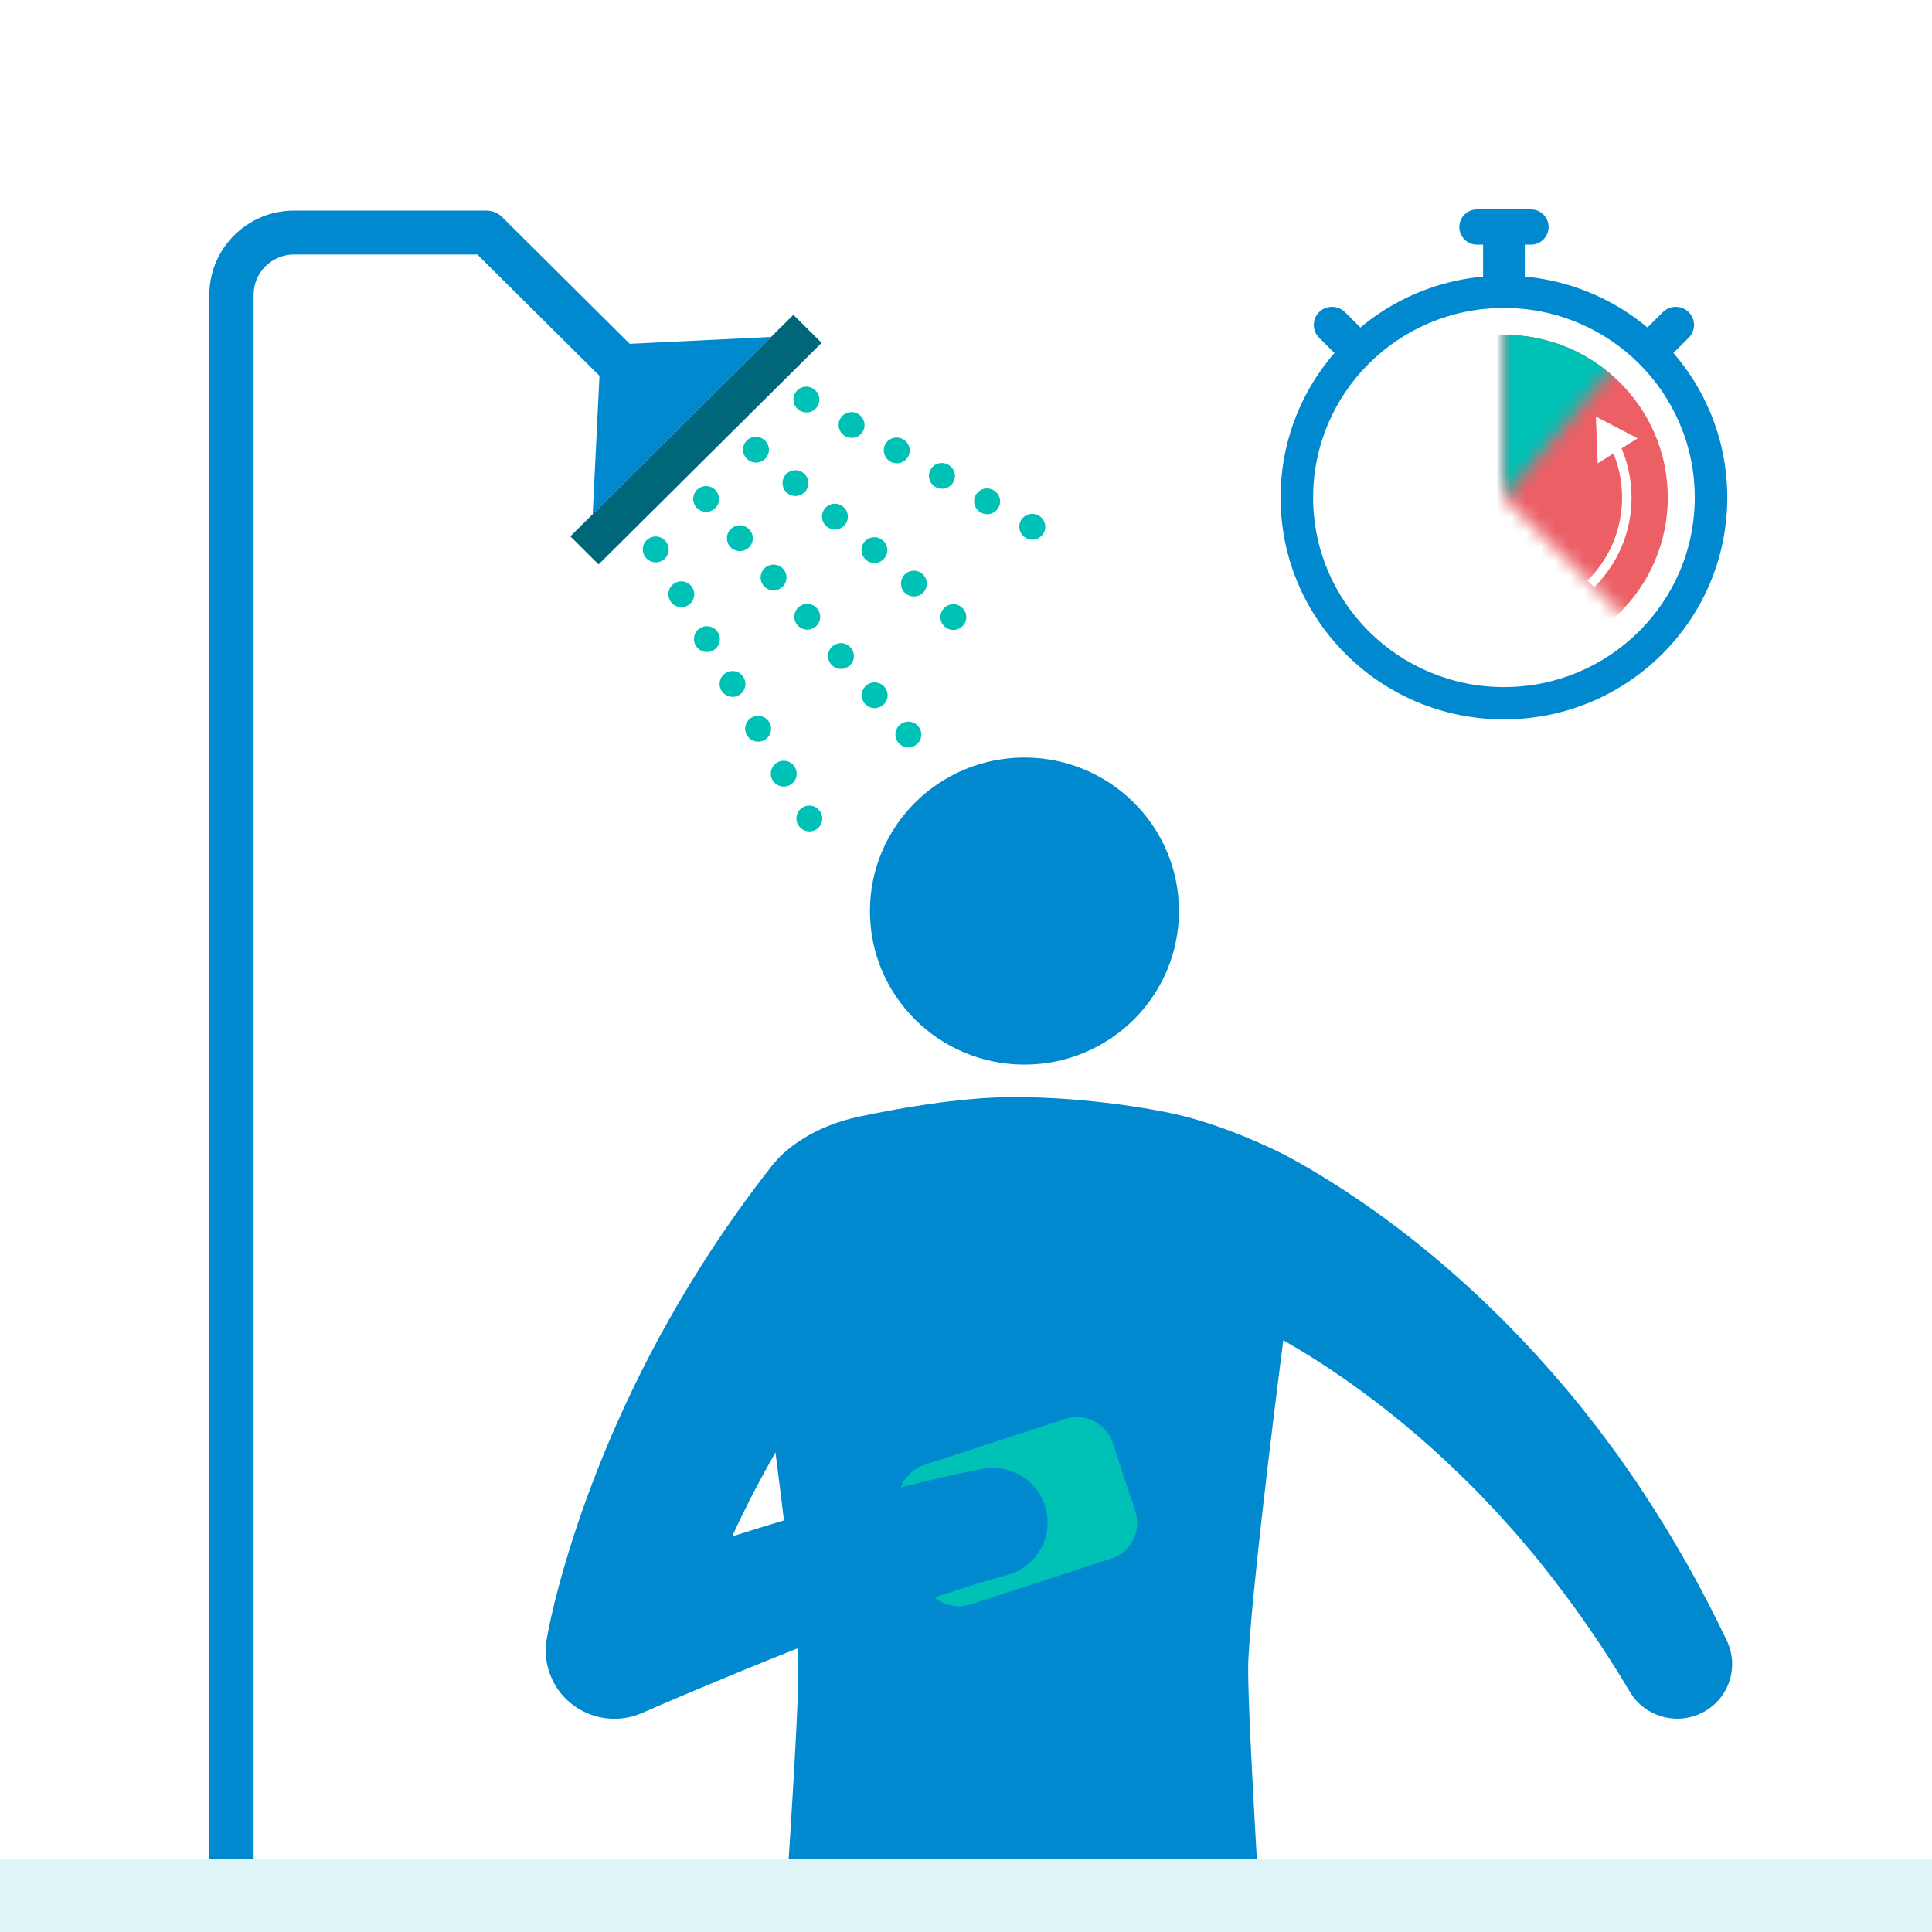
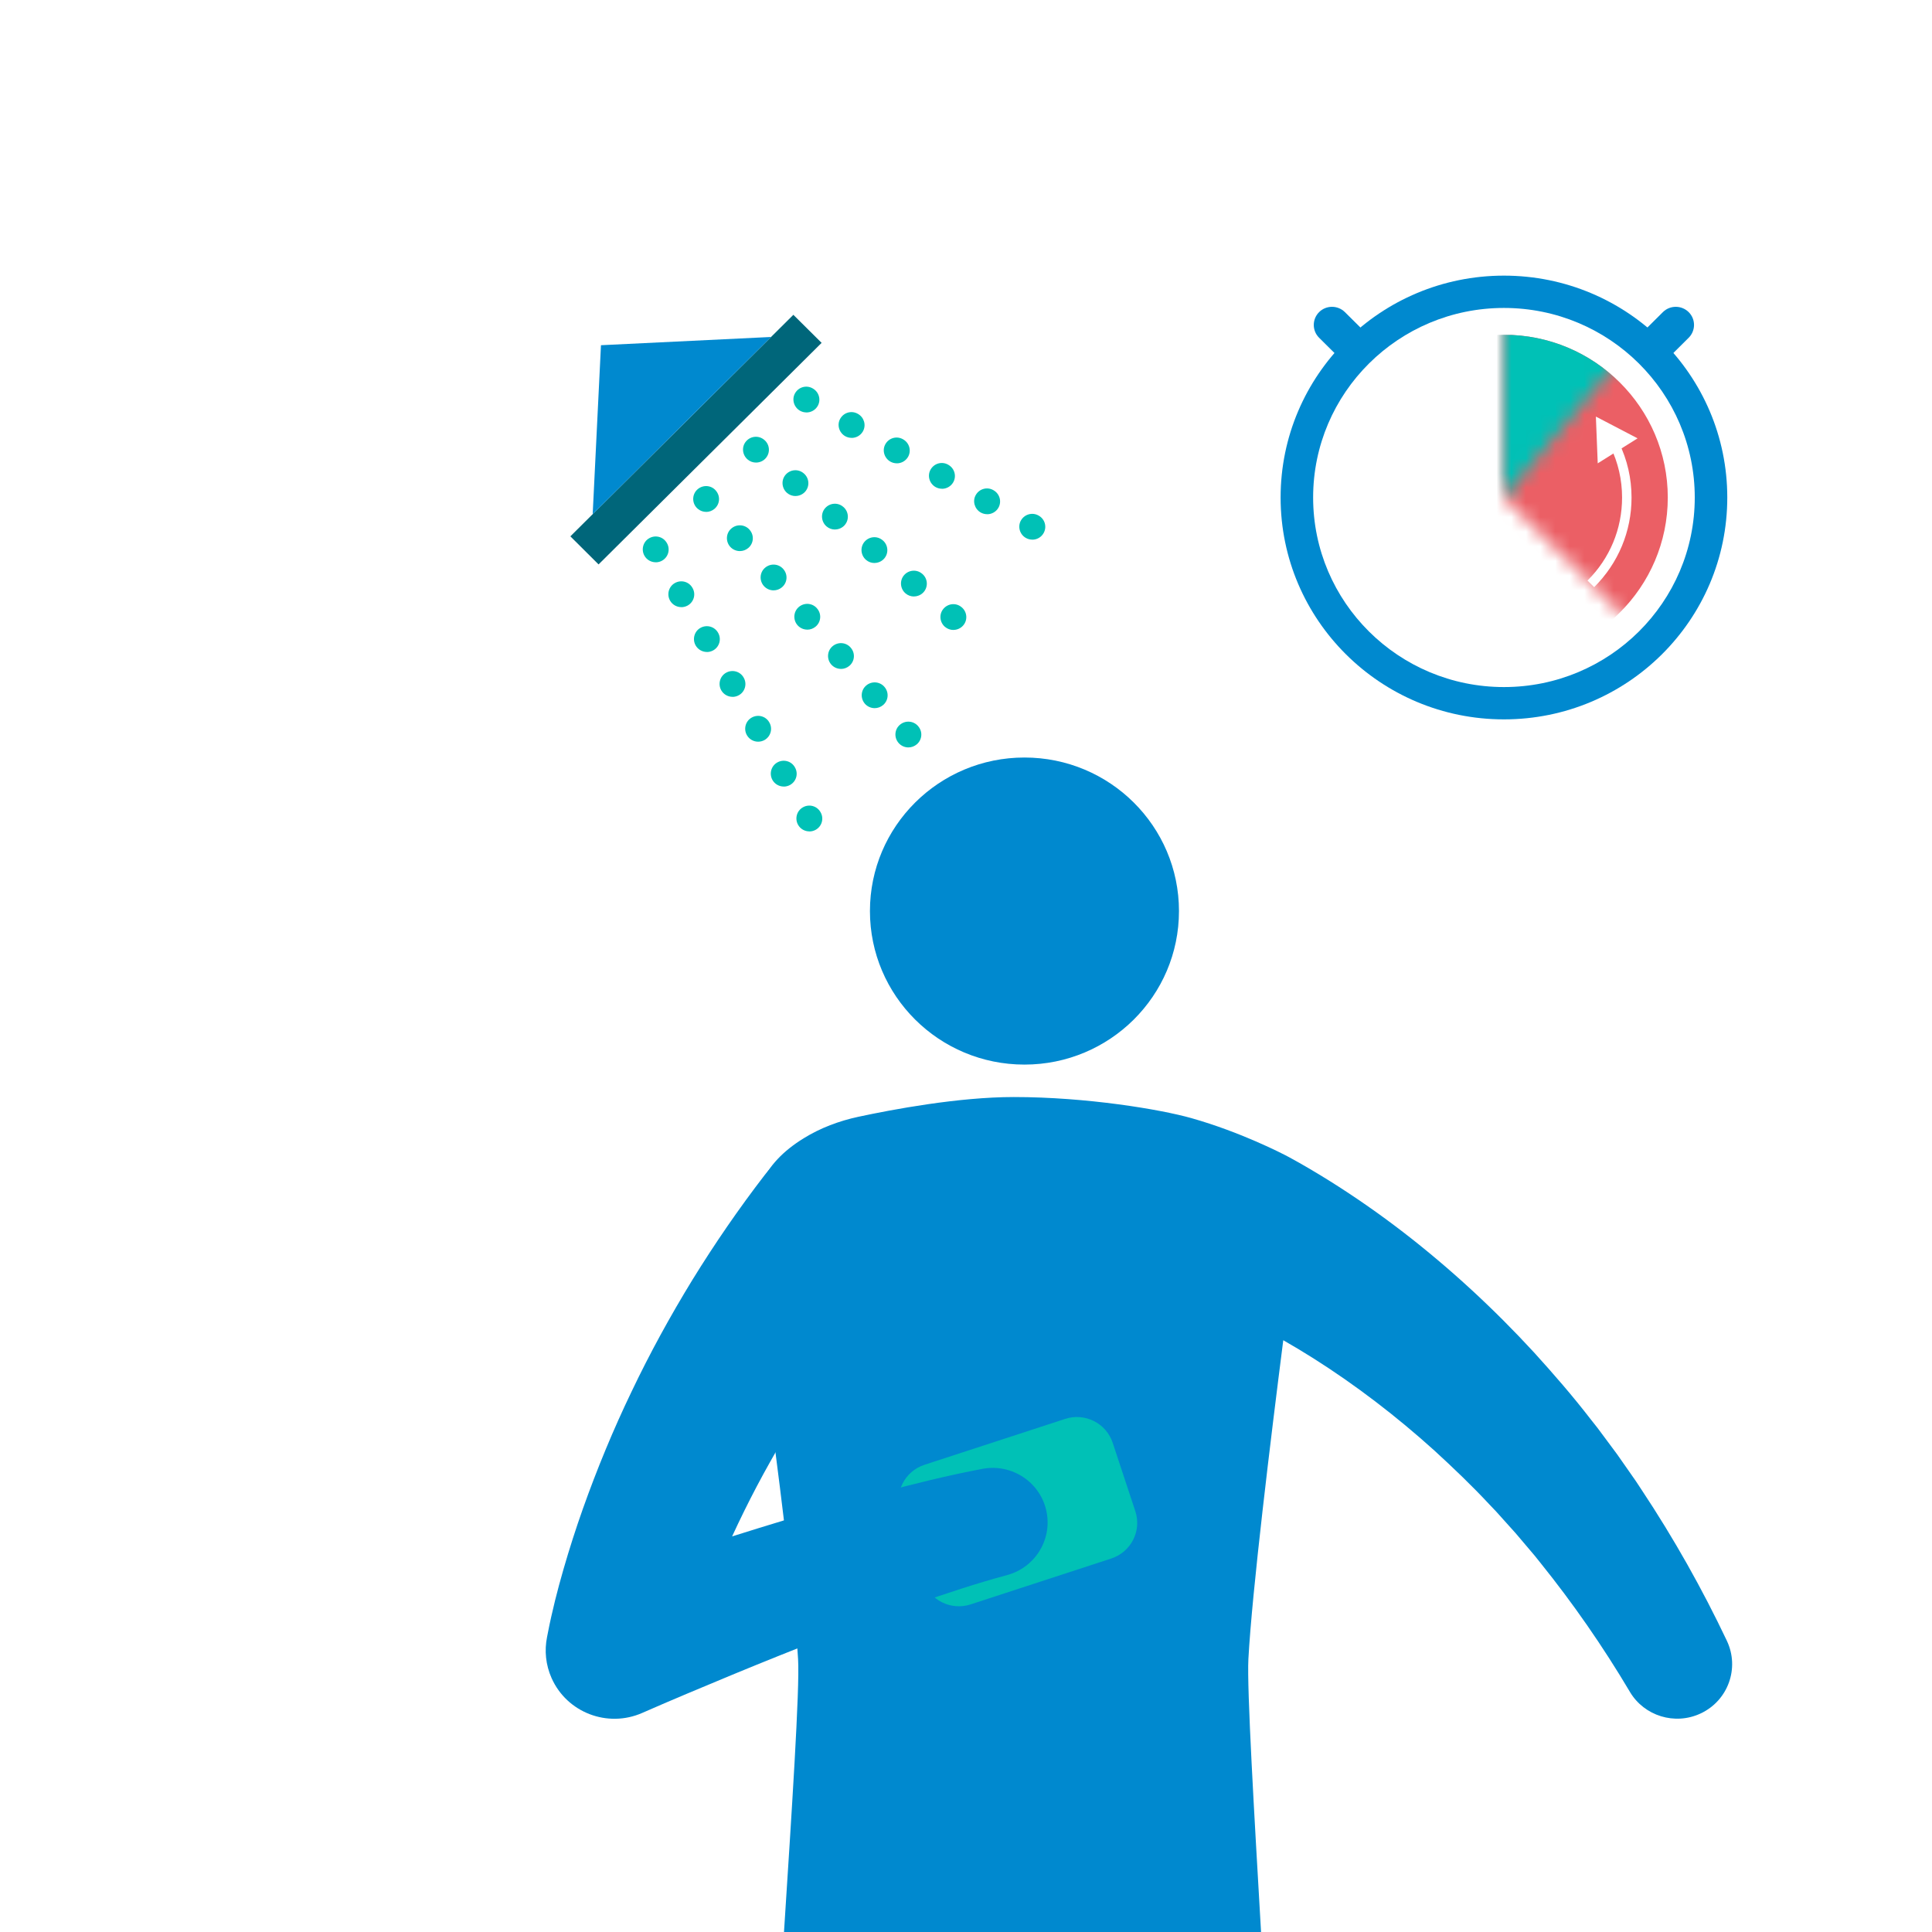
<svg xmlns="http://www.w3.org/2000/svg" xmlns:xlink="http://www.w3.org/1999/xlink" width="132px" height="132px" viewBox="0 0 132 132" version="1.1">
  <title>Asset 4</title>
  <defs>
    <path d="M0,0.003 L0,15.162 L10.792,25.879 C10.792,25.879 19.968,2.17 0,0 L0,0.003 Z" id="path-1" />
    <polygon id="path-3" points="0 15.159 0 0 9.354 3.989" />
  </defs>
  <g id="Anasayfa" stroke="none" stroke-width="1" fill="none" fill-rule="evenodd">
    <g id="1.2-Homepege-Announcement-" transform="translate(-647, -3094)">
      <g id="Su-Tasarrufu-İçin-Neler-Yapabiliriz?" transform="translate(1, 3047)">
        <g id="Asset-4" transform="translate(646, 47)">
          <rect id="Rectangle" fill="#FFFFFF" fill-rule="nonzero" x="0" y="0" width="132" height="132" />
          <g id="Group" transform="translate(14.305, 14.305)">
            <g transform="translate(22.979, 37.451)" fill-rule="nonzero">
              <g transform="translate(13.9, 0)" fill="#0089CF">
                <path d="M66.804,60.353 C65.122,56.809 63.185,53.363 60.989,50.054 L60.58,49.434 L60.155,48.825 L59.3,47.602 L58.409,46.403 L57.963,45.804 L57.5,45.218 C56.28,43.637 54.967,42.123 53.616,40.636 C50.895,37.682 47.922,34.926 44.688,32.43 C43.069,31.184 41.383,30.006 39.62,28.904 C38.735,28.354 37.837,27.819 36.895,27.309 C36.426,27.055 33.584,25.591 30.212,24.637 C28.101,24.041 23.07,23.197 18.08,23.197 C14.299,23.197 9.771,24.051 7.462,24.546 C6.142,24.831 4.868,25.307 3.722,26.017 C0.927,27.745 -0.106,30.012 0.008,34.112 C0.008,34.112 2.921,54.689 3.343,61.599 C3.467,63.632 2.897,72.202 2.381,80.244 L34.975,80.244 C34.509,72.199 34.003,63.622 34.11,61.589 C34.355,57.014 35.648,46.43 36.493,39.812 C37.18,40.204 37.86,40.613 38.534,41.038 C41.447,42.88 44.222,45.007 46.822,47.354 C48.113,48.537 49.386,49.753 50.586,51.042 L51.042,51.521 L51.484,52.013 L52.369,52.998 L53.227,54.009 L53.656,54.515 L54.072,55.034 C56.294,57.794 58.332,60.731 60.161,63.812 L60.182,63.849 C61.157,65.48 63.242,66.14 65.008,65.313 C66.885,64.435 67.686,62.212 66.801,60.349 L66.804,60.353 Z" id="Path" />
                <ellipse id="Oval" cx="18.81" cy="10.49" rx="10.557" ry="10.49" />
              </g>
-               <path d="M38.642,54.726 L29.033,57.861 C27.683,58.303 26.225,57.57 25.783,56.227 L24.237,51.554 C23.792,50.211 24.529,48.764 25.88,48.322 L35.489,45.188 C36.839,44.745 38.297,45.479 38.739,46.822 L40.285,51.494 C40.73,52.837 39.993,54.284 38.642,54.726 L38.642,54.726 Z" id="Path" fill="#00C1B6" />
+               <path d="M38.642,54.726 L29.033,57.861 C27.683,58.303 26.225,57.57 25.783,56.227 L24.237,51.554 C23.792,50.211 24.529,48.764 25.88,48.322 L35.489,45.188 C36.839,44.745 38.297,45.479 38.739,46.822 L40.285,51.494 C40.73,52.837 39.993,54.284 38.642,54.726 Z" id="Path" fill="#00C1B6" />
              <path d="M24.026,35.826 C22.374,37.709 20.819,39.681 19.364,41.735 C17.917,43.794 16.559,45.924 15.329,48.131 C14.089,50.332 12.973,52.606 11.978,54.92 C11.482,56.079 11.019,57.248 10.6,58.42 C10.392,59.006 10.188,59.592 10.004,60.175 C9.913,60.467 9.823,60.755 9.739,61.039 L9.528,61.79 L3.063,56.427 C4.179,56.036 5.254,55.671 6.35,55.302 L9.625,54.217 C11.813,53.504 14.005,52.807 16.217,52.14 C18.429,51.471 20.648,50.821 22.904,50.225 C25.166,49.625 27.435,49.056 29.838,48.6 C31.872,48.215 33.84,49.542 34.225,51.564 C34.594,53.487 33.404,55.349 31.534,55.855 L31.477,55.872 C29.449,56.417 27.354,57.114 25.27,57.838 C23.185,58.564 21.094,59.351 19.009,60.159 C16.924,60.966 14.843,61.803 12.769,62.66 L9.665,63.957 C8.636,64.392 7.59,64.837 6.595,65.276 C4.222,66.318 1.45,65.253 0.401,62.895 C-0.004,61.984 -0.091,61.013 0.09,60.102 L0.127,59.914 L0.257,59.261 L0.381,58.692 C0.465,58.32 0.552,57.955 0.639,57.596 C0.817,56.876 1.011,56.17 1.213,55.466 C1.618,54.063 2.06,52.683 2.543,51.32 C3.512,48.594 4.614,45.924 5.868,43.319 C7.111,40.71 8.505,38.168 10.02,35.693 C11.545,33.221 13.194,30.819 14.977,28.505 L14.984,28.498 C16.941,25.953 20.608,25.467 23.168,27.413 C25.729,29.359 26.218,33 24.261,35.545 C24.187,35.639 24.103,35.743 24.023,35.833 L24.026,35.826 Z" id="Path" fill="#0089CF" />
            </g>
            <g transform="translate(0, 0.084)" fill-rule="nonzero">
              <g id="Path">
-                 <path d="M3.02,117.611 L0,117.611 L0,5.747 C0,2.579 2.594,0 5.785,0 L18.929,0 C19.332,0 19.714,0.157 19.999,0.439 L29.53,9.907 L27.395,12.027 L18.306,2.998 L5.788,2.998 C4.263,2.998 3.023,4.23 3.023,5.744 L3.023,117.608 L3.02,117.611 Z" fill="#0089CF" />
                <g transform="translate(24.664, 7.12)">
                  <polygon fill="#00667A" points="17.166 1.916 1.927 17.054 0 15.135 15.236 0" />
                  <polygon fill="#0089CF" points="2.091 2.077 1.525 13.621 13.711 1.514" />
                </g>
              </g>
              <g transform="translate(29.611, 12.029)" fill="#00C1B6" id="Shape">
                <path d="M18.148,24.648 C17.9,24.648 17.652,24.544 17.478,24.343 C17.159,23.975 17.196,23.416 17.568,23.101 C17.937,22.786 18.49,22.823 18.808,23.188 L18.818,23.201 C19.137,23.57 19.093,24.122 18.721,24.437 C18.554,24.578 18.349,24.648 18.148,24.648 L18.148,24.648 Z M15.846,21.965 C15.598,21.965 15.349,21.862 15.175,21.661 C14.857,21.292 14.894,20.733 15.266,20.418 C15.634,20.103 16.187,20.14 16.506,20.505 L16.516,20.518 C16.834,20.887 16.791,21.44 16.419,21.754 C16.251,21.895 16.047,21.965 15.846,21.965 L15.846,21.965 Z M13.543,19.283 C13.298,19.283 13.054,19.182 12.879,18.985 C12.558,18.619 12.591,18.06 12.957,17.742 C13.325,17.424 13.875,17.454 14.197,17.819 L14.207,17.832 C14.528,18.197 14.491,18.75 14.123,19.068 C13.955,19.212 13.747,19.286 13.543,19.286 L13.543,19.283 Z M11.241,16.6 C10.996,16.6 10.751,16.499 10.577,16.302 C10.255,15.937 10.289,15.377 10.654,15.059 C11.019,14.741 11.572,14.771 11.894,15.136 L11.904,15.15 C12.226,15.515 12.189,16.067 11.82,16.386 C11.653,16.53 11.445,16.603 11.241,16.603 L11.241,16.6 Z M8.938,13.917 C8.69,13.917 8.442,13.813 8.268,13.612 C7.949,13.244 7.986,12.685 8.358,12.37 C8.727,12.055 9.28,12.092 9.598,12.457 L9.608,12.47 C9.927,12.839 9.883,13.391 9.511,13.706 C9.344,13.847 9.139,13.917 8.938,13.917 L8.938,13.917 Z M6.636,11.234 C6.388,11.234 6.14,11.131 5.965,10.93 C5.647,10.561 5.684,10.002 6.056,9.687 C6.424,9.372 6.977,9.409 7.296,9.774 L7.306,9.788 C7.624,10.156 7.581,10.709 7.209,11.023 C7.041,11.164 6.837,11.234 6.636,11.234 L6.636,11.234 Z M4.333,8.555 C4.082,8.555 3.834,8.448 3.656,8.244 C3.341,7.872 3.385,7.313 3.757,7.001 C4.129,6.69 4.682,6.73 4.993,7.102 L5.003,7.115 C5.318,7.487 5.268,8.039 4.896,8.351 C4.732,8.488 4.527,8.558 4.33,8.558 L4.333,8.555 Z" />
                <path d="M11.381,30.385 C11.073,30.385 10.775,30.224 10.614,29.943 C10.372,29.521 10.517,28.979 10.939,28.741 C11.361,28.5 11.897,28.64 12.139,29.062 L12.149,29.079 C12.39,29.501 12.243,30.034 11.817,30.275 C11.68,30.352 11.529,30.389 11.381,30.389 L11.381,30.385 Z M9.632,27.321 C9.323,27.321 9.025,27.16 8.864,26.879 C8.623,26.457 8.767,25.914 9.189,25.676 C9.612,25.435 10.148,25.576 10.389,25.998 L10.399,26.015 C10.641,26.437 10.493,26.969 10.067,27.21 C9.93,27.287 9.779,27.324 9.632,27.324 L9.632,27.321 Z M7.882,24.256 C7.577,24.256 7.282,24.099 7.118,23.817 C6.873,23.399 7.014,22.853 7.437,22.612 C7.859,22.371 8.395,22.505 8.636,22.923 L8.646,22.94 C8.891,23.359 8.747,23.894 8.325,24.139 C8.187,24.219 8.033,24.256 7.882,24.256 L7.882,24.256 Z M6.133,21.192 C5.824,21.192 5.526,21.031 5.362,20.746 C5.124,20.324 5.268,19.782 5.694,19.544 C6.119,19.306 6.652,19.45 6.89,19.872 L6.9,19.889 C7.138,20.311 6.987,20.847 6.565,21.081 C6.428,21.158 6.28,21.195 6.133,21.195 L6.133,21.192 Z M4.383,18.127 C4.072,18.127 3.773,17.963 3.609,17.675 C3.375,17.25 3.522,16.71 3.948,16.476 C4.373,16.242 4.906,16.389 5.144,16.811 L5.154,16.828 C5.389,17.253 5.235,17.786 4.809,18.02 C4.675,18.094 4.527,18.13 4.383,18.13 L4.383,18.127 Z M2.634,15.063 C2.325,15.063 2.027,14.902 1.866,14.621 C1.625,14.199 1.769,13.656 2.191,13.418 C2.617,13.177 3.15,13.318 3.391,13.74 L3.401,13.756 C3.643,14.178 3.495,14.711 3.07,14.952 C2.932,15.029 2.781,15.066 2.634,15.066 L2.634,15.063 Z M0.884,11.998 C0.576,11.998 0.278,11.837 0.117,11.556 C-0.124,11.134 0.02,10.591 0.442,10.354 C0.864,10.112 1.4,10.253 1.642,10.675 L1.652,10.692 C1.893,11.114 1.746,11.646 1.32,11.888 C1.183,11.965 1.032,12.001 0.884,12.001 L0.884,11.998 Z" />
                <path d="M21.225,16.623 C21.02,16.623 20.816,16.553 20.648,16.412 C20.28,16.098 20.229,15.538 20.548,15.17 C20.866,14.801 21.416,14.754 21.784,15.069 L21.798,15.079 C22.166,15.394 22.21,15.95 21.892,16.315 C21.717,16.516 21.469,16.62 21.221,16.62 L21.225,16.623 Z M18.527,14.336 C18.322,14.336 18.118,14.265 17.954,14.125 C17.585,13.81 17.535,13.251 17.85,12.882 C18.168,12.514 18.718,12.467 19.086,12.782 L19.1,12.792 C19.469,13.107 19.512,13.659 19.197,14.028 C19.023,14.229 18.775,14.332 18.527,14.332 L18.527,14.336 Z M15.829,12.048 C15.624,12.048 15.42,11.978 15.256,11.837 C14.887,11.522 14.837,10.963 15.152,10.595 C15.47,10.226 16.02,10.179 16.388,10.494 L16.402,10.504 C16.771,10.819 16.814,11.372 16.499,11.74 C16.325,11.941 16.077,12.045 15.829,12.045 L15.829,12.048 Z M13.131,9.761 C12.926,9.761 12.722,9.69 12.558,9.55 C12.189,9.235 12.139,8.676 12.454,8.307 C12.772,7.939 13.322,7.892 13.69,8.207 L13.704,8.217 C14.073,8.532 14.116,9.084 13.801,9.453 C13.627,9.654 13.379,9.757 13.131,9.757 L13.131,9.761 Z M10.433,7.473 C10.228,7.473 10.024,7.403 9.86,7.262 C9.491,6.947 9.441,6.388 9.756,6.02 C10.074,5.651 10.624,5.604 10.993,5.919 L11.006,5.929 C11.375,6.244 11.418,6.797 11.103,7.165 C10.929,7.366 10.681,7.47 10.433,7.47 L10.433,7.473 Z M7.735,5.186 C7.534,5.186 7.333,5.119 7.168,4.978 C6.796,4.667 6.739,4.107 7.054,3.739 C7.37,3.367 7.919,3.317 8.291,3.628 L8.305,3.638 C8.677,3.95 8.724,4.503 8.412,4.874 C8.238,5.082 7.986,5.186 7.735,5.186 L7.735,5.186 Z" />
                <path d="M26.614,10.451 C26.463,10.451 26.312,10.414 26.172,10.334 C25.749,10.092 25.598,9.55 25.843,9.131 C26.088,8.713 26.621,8.565 27.043,8.806 L27.06,8.816 C27.482,9.057 27.626,9.593 27.381,10.015 C27.217,10.297 26.922,10.454 26.617,10.454 L26.614,10.451 Z M23.527,8.713 C23.38,8.713 23.229,8.676 23.091,8.599 C22.669,8.357 22.512,7.818 22.753,7.4 C22.994,6.978 23.524,6.827 23.949,7.068 L23.966,7.078 C24.389,7.319 24.539,7.852 24.298,8.274 C24.134,8.558 23.836,8.716 23.531,8.716 L23.527,8.713 Z M20.44,6.974 C20.293,6.974 20.142,6.937 20.005,6.86 C19.582,6.619 19.425,6.08 19.666,5.661 C19.908,5.239 20.437,5.089 20.863,5.33 L20.879,5.34 C21.302,5.581 21.453,6.114 21.211,6.536 C21.047,6.82 20.749,6.978 20.444,6.978 L20.44,6.974 Z M17.354,5.236 C17.206,5.236 17.055,5.199 16.918,5.122 C16.496,4.881 16.338,4.342 16.579,3.923 C16.821,3.501 17.35,3.35 17.776,3.592 L17.793,3.602 C18.215,3.843 18.366,4.375 18.125,4.797 C17.96,5.082 17.662,5.239 17.357,5.239 L17.354,5.236 Z M14.267,3.498 C14.119,3.498 13.969,3.461 13.831,3.384 C13.409,3.143 13.251,2.604 13.493,2.185 C13.734,1.763 14.264,1.612 14.689,1.853 L14.706,1.863 C15.128,2.105 15.279,2.637 15.038,3.059 C14.874,3.344 14.575,3.501 14.27,3.501 L14.267,3.498 Z M11.18,1.76 C11.033,1.76 10.882,1.723 10.745,1.646 C10.322,1.405 10.165,0.865 10.406,0.447 C10.647,0.025 11.177,-0.126 11.602,0.115 L11.619,0.125 C12.042,0.366 12.192,0.899 11.951,1.321 C11.787,1.605 11.489,1.763 11.184,1.763 L11.18,1.76 Z" />
              </g>
            </g>
            <g transform="translate(73.19, 0)">
              <g fill-rule="nonzero">
-                 <rect id="Rectangle" fill="#0089CF" x="13.835" y="0" width="2.849" height="6.735" />
                <g transform="translate(0, 0.003)">
                  <ellipse id="Oval" fill="#0089CF" cx="15.259" cy="19.683" rx="15.259" ry="15.159" />
                  <ellipse id="Oval" fill="#FFFFFF" cx="15.259" cy="19.683" rx="13.037" ry="12.951" />
-                   <path d="M17.106,2.405 L13.413,2.405 C12.749,2.405 12.21,1.866 12.21,1.202 L12.21,1.202 C12.21,0.539 12.749,0 13.413,0 L17.106,0 C17.77,0 18.309,0.539 18.309,1.202 L18.309,1.202 C18.309,1.866 17.77,2.405 17.106,2.405 Z" id="Path" fill="#0089CF" />
                  <g transform="translate(2.266, 6.655)" fill="#0089CF" id="Path">
                    <g>
                      <line x1="2.754" y1="2.733" x2="1.249" y2="1.236" />
                      <path d="M2.754,3.972 C2.436,3.972 2.117,3.852 1.873,3.61 L0.364,2.113 C-0.121,1.631 -0.121,0.847 0.364,0.362 C0.85,-0.121 1.638,-0.121 2.127,0.362 L3.636,1.859 C4.122,2.341 4.122,3.125 3.636,3.61 C3.391,3.852 3.073,3.972 2.754,3.972 Z" />
                    </g>
                    <g transform="translate(21.983, 0)">
                      <line x1="1.246" y1="2.733" x2="2.751" y2="1.236" />
                      <path d="M1.246,3.972 C0.928,3.972 0.609,3.852 0.364,3.61 C-0.121,3.128 -0.121,2.344 0.364,1.859 L1.869,0.362 C2.355,-0.121 3.143,-0.121 3.632,0.362 C4.118,0.844 4.118,1.628 3.632,2.113 L2.127,3.61 C1.883,3.852 1.564,3.972 1.246,3.972 Z" />
                    </g>
                  </g>
                </g>
              </g>
              <g id="Clipped" transform="translate(15.259, 4.525)">
                <mask id="mask-2" fill="white">
                  <use xlink:href="#path-1" />
                </mask>
                <g id="Path" />
                <ellipse id="Oval" fill="#EB5F65" fill-rule="nonzero" mask="url(#mask-2)" cx="1.54543045e-13" cy="15.162" rx="11.194" ry="11.119" />
              </g>
              <g id="Clipped" transform="translate(15.259, 4.528)">
                <mask id="mask-4" fill="white">
                  <use xlink:href="#path-3" />
                </mask>
                <g id="Path" />
                <ellipse id="Oval" fill="#00C1B6" fill-rule="nonzero" mask="url(#mask-4)" cx="1.04805054e-13" cy="15.159" rx="11.194" ry="11.119" />
              </g>
              <g transform="translate(20.967, 14.157)" fill="#FFFFFF" fill-rule="nonzero" id="Path">
                <path d="M0.456,11.655 L0,11.203 C1.525,9.689 2.363,7.676 2.363,5.533 C2.363,4.314 2.095,3.145 1.565,2.056 L2.148,1.778 C2.718,2.954 3.01,4.22 3.01,5.533 C3.01,7.847 2.101,10.021 0.456,11.655 L0.456,11.655 Z" />
                <polygon points="3.422 1.487 0.573 0 0.7 3.195" />
              </g>
            </g>
          </g>
-           <rect id="Rectangle" fill="#DFF4F7" x="0" y="127" width="132" height="5" />
        </g>
      </g>
    </g>
  </g>
</svg>